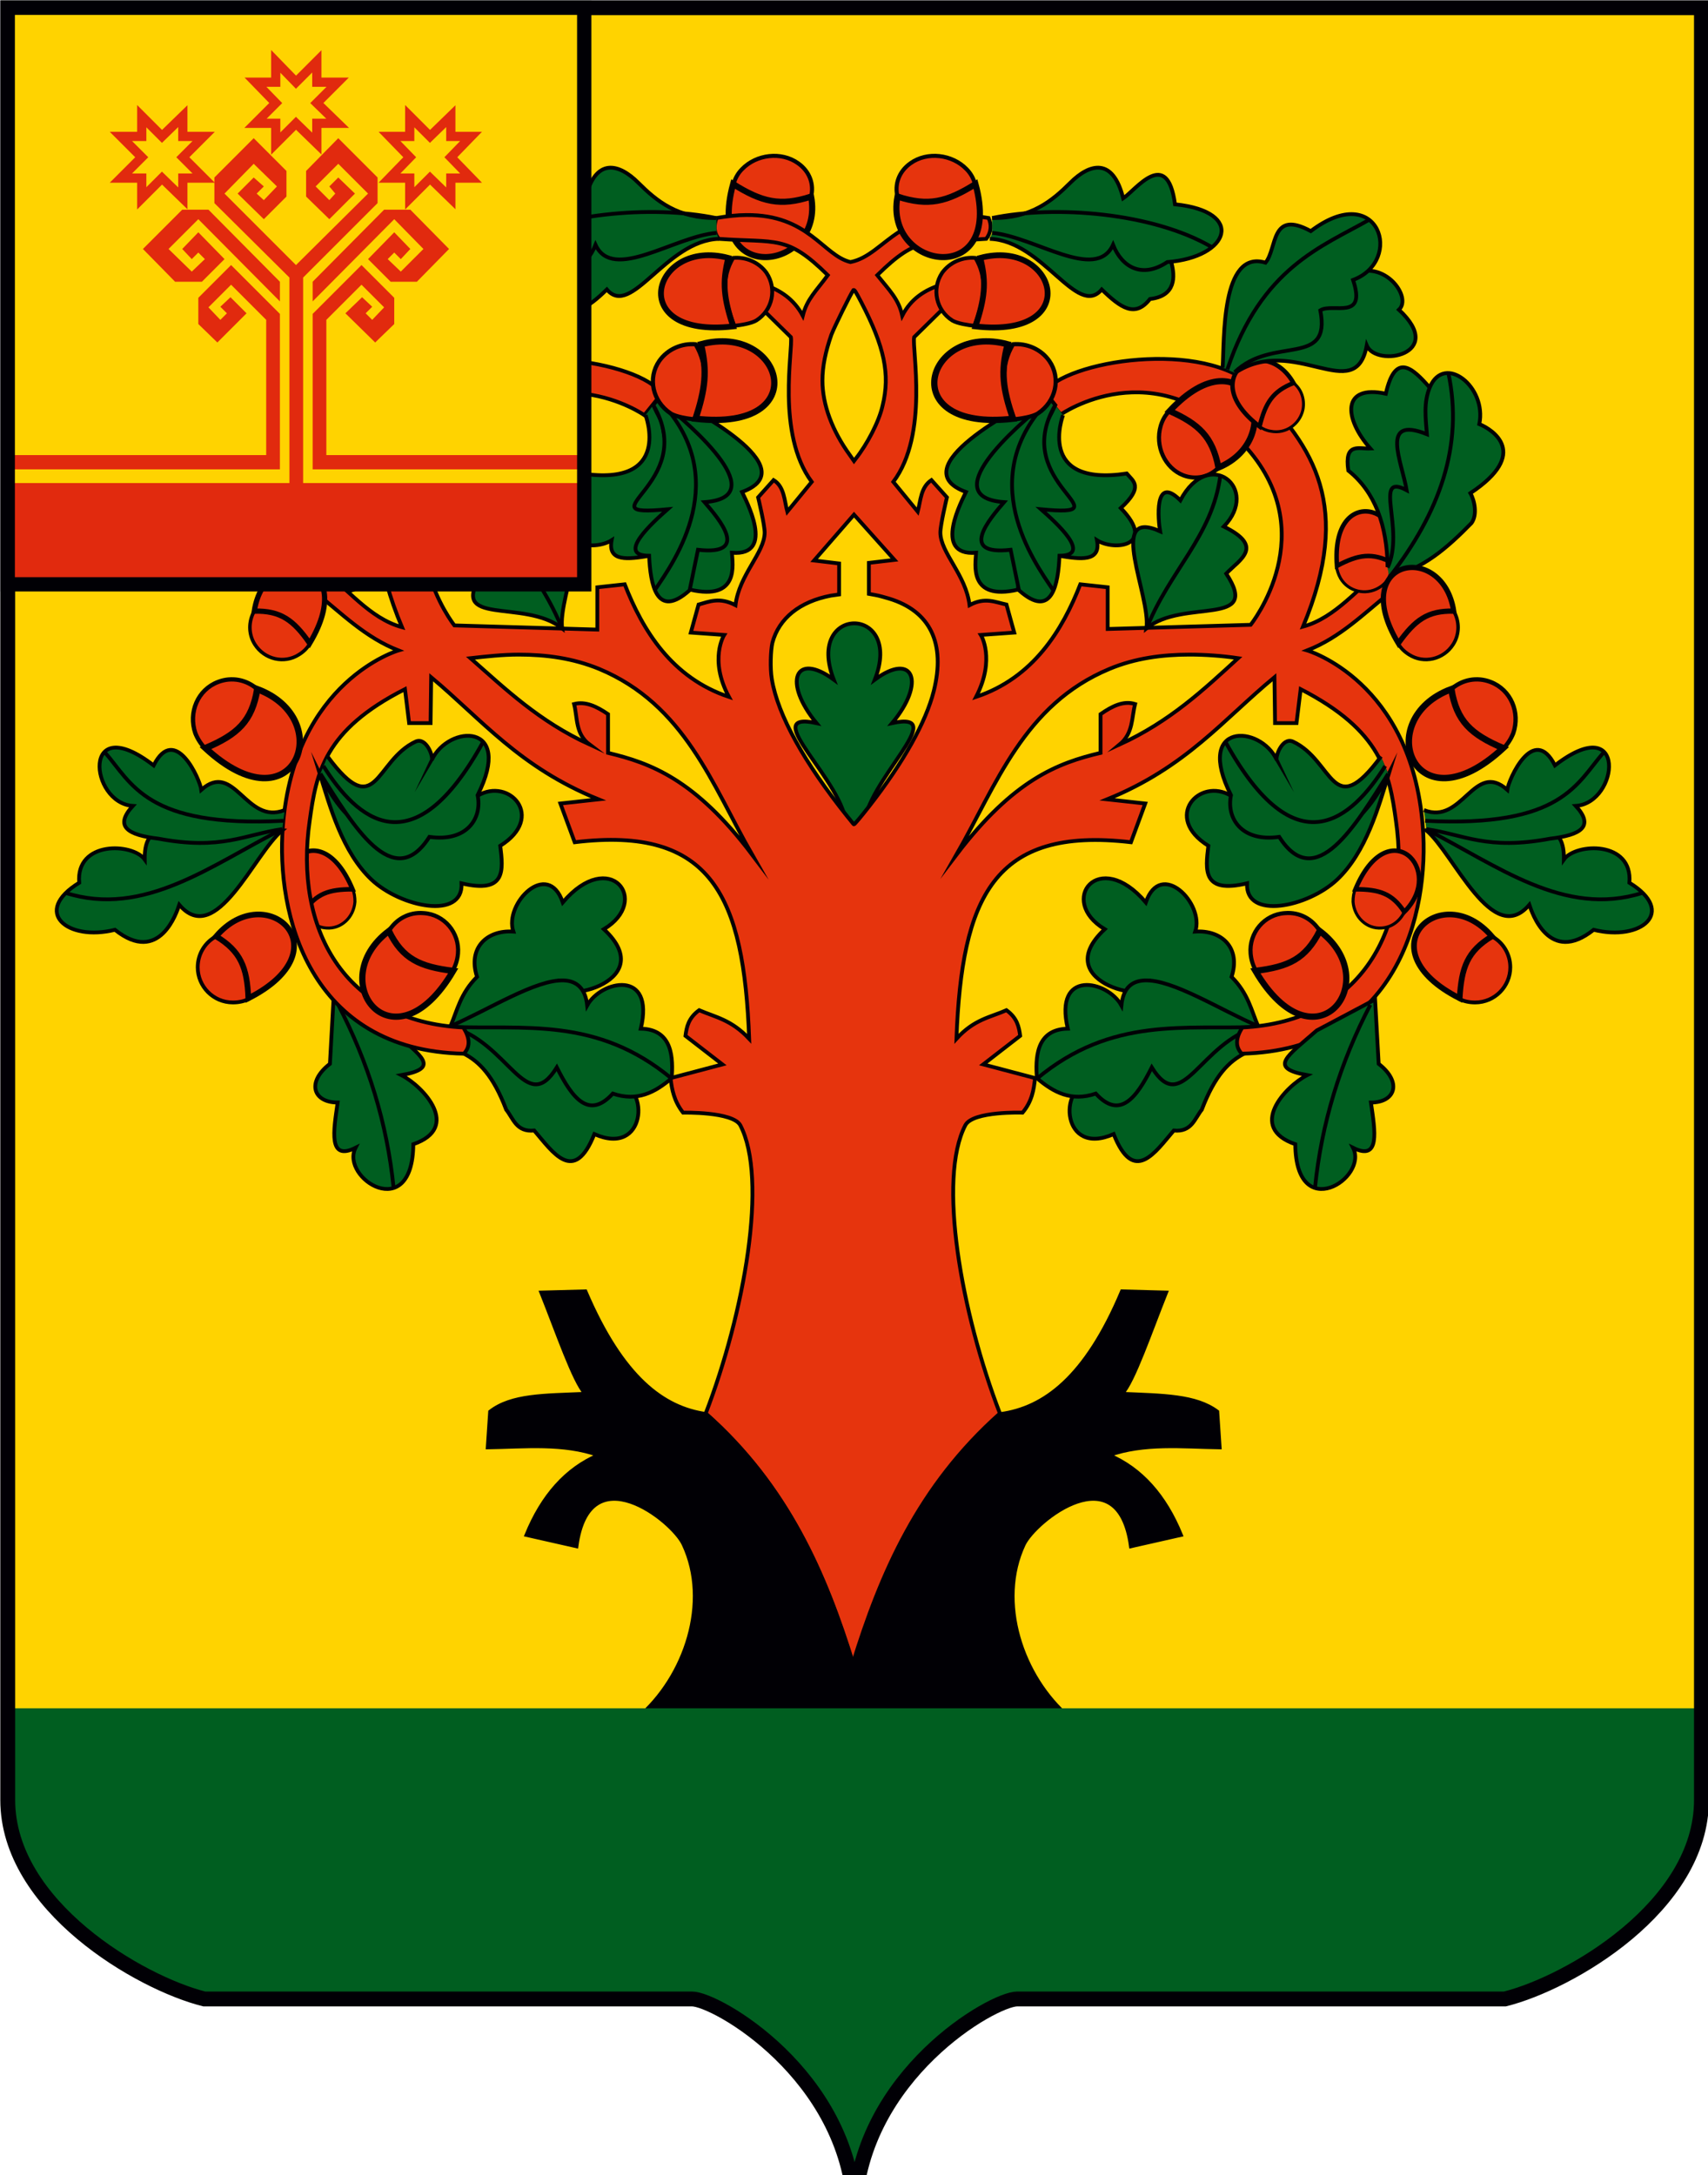
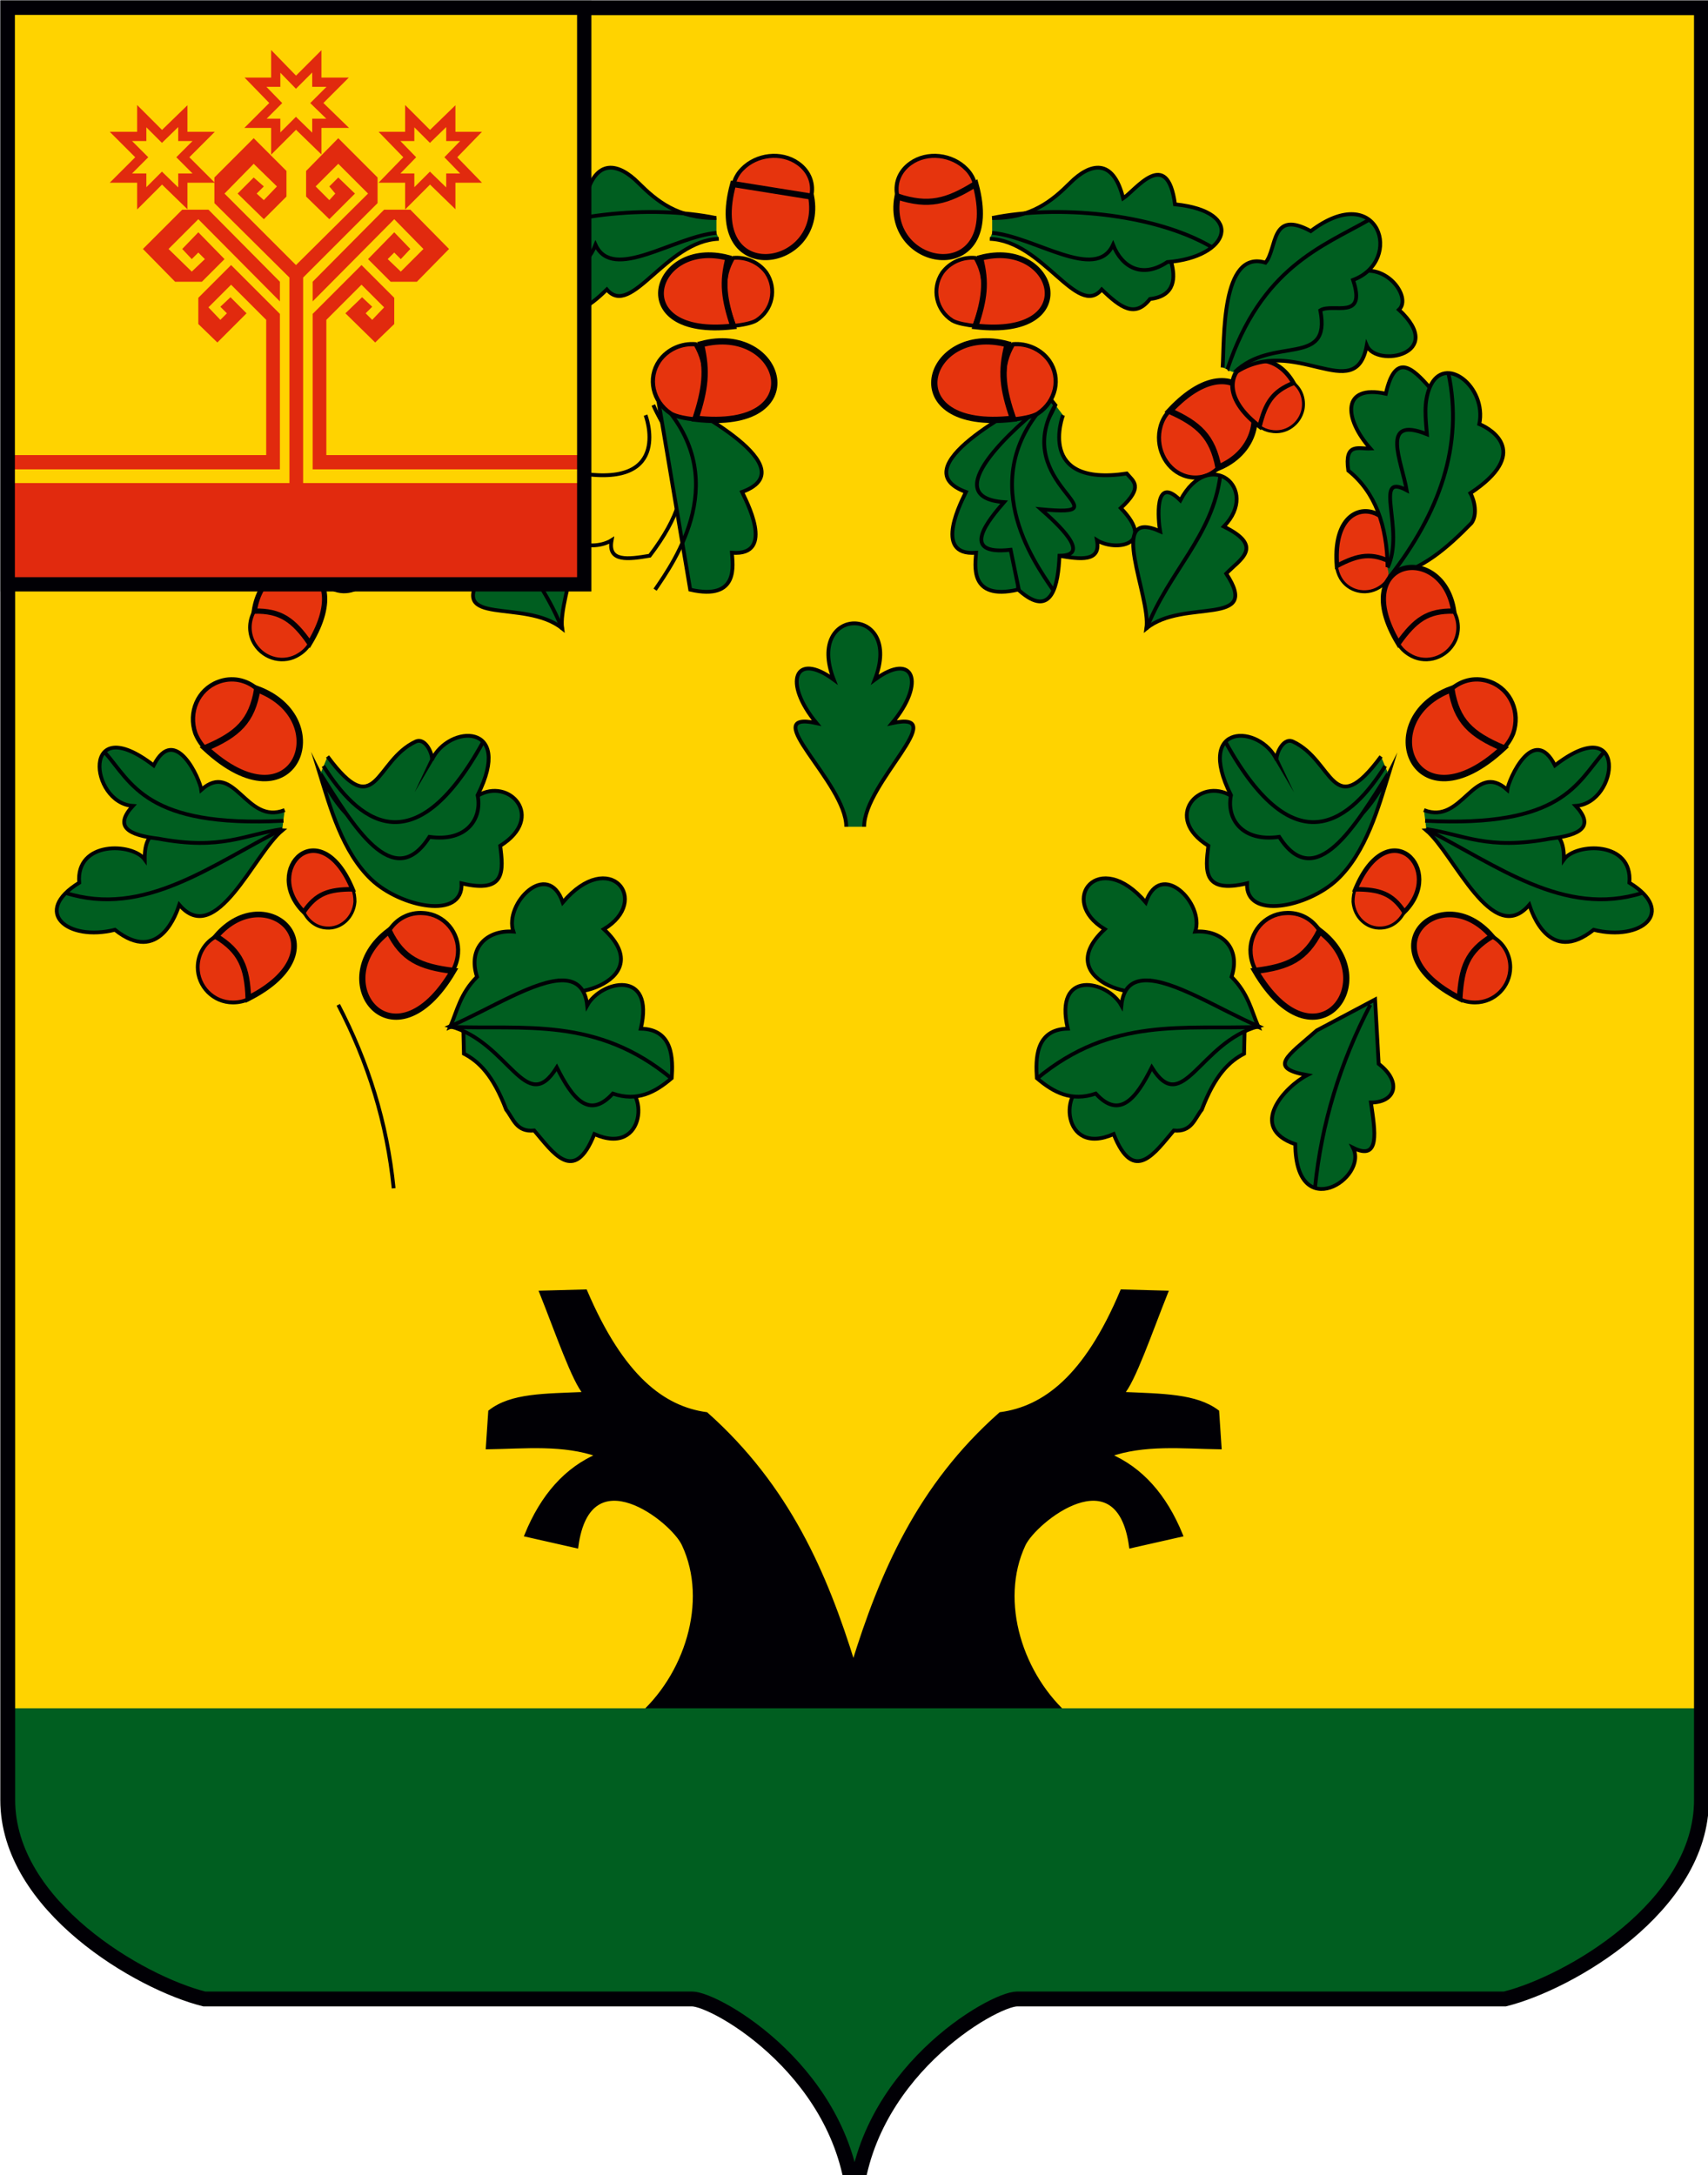
<svg xmlns="http://www.w3.org/2000/svg" version="1.1" id="_x31_" x="0px" y="0px" viewBox="0 0 286.8 365.2" style="enable-background:new 0 0 286.8 365.2;" xml:space="preserve">
  <style type="text/css">
	.st0{fill-rule:evenodd;clip-rule:evenodd;fill:#FFD300;}
	.st1{fill-rule:evenodd;clip-rule:evenodd;fill:#005E20;stroke:#010005;stroke-width:0.639;stroke-miterlimit:22.926;}
	.st2{fill-rule:evenodd;clip-rule:evenodd;fill:#005E20;stroke:#010005;stroke-width:0.636;stroke-miterlimit:22.926;}
	.st3{fill-rule:evenodd;clip-rule:evenodd;fill:none;stroke:#010005;stroke-width:0.636;stroke-miterlimit:22.926;}
	
		.st4{fill-rule:evenodd;clip-rule:evenodd;fill:#E6340D;stroke:#010005;stroke-width:0.683;stroke-linecap:round;stroke-linejoin:round;stroke-miterlimit:22.926;}
	.st5{fill-rule:evenodd;clip-rule:evenodd;fill:#E6340D;stroke:#010005;stroke-width:1.024;stroke-miterlimit:22.926;}
	
		.st6{fill-rule:evenodd;clip-rule:evenodd;fill:#E6340D;stroke:#010005;stroke-width:0.505;stroke-linecap:round;stroke-linejoin:round;stroke-miterlimit:22.926;}
	.st7{fill-rule:evenodd;clip-rule:evenodd;fill:#E6340D;stroke:#010005;stroke-width:0.758;stroke-miterlimit:22.926;}
	
		.st8{fill-rule:evenodd;clip-rule:evenodd;fill:#E6340D;stroke:#010005;stroke-width:0.502;stroke-linecap:round;stroke-linejoin:round;stroke-miterlimit:22.926;}
	.st9{fill-rule:evenodd;clip-rule:evenodd;fill:#E6340D;stroke:#010005;stroke-width:0.753;stroke-miterlimit:22.926;}
	
		.st10{fill-rule:evenodd;clip-rule:evenodd;fill:#E6340D;stroke:#010005;stroke-width:0.688;stroke-linecap:round;stroke-linejoin:round;stroke-miterlimit:22.926;}
	.st11{fill-rule:evenodd;clip-rule:evenodd;fill:#E6340D;stroke:#010005;stroke-width:1.033;stroke-miterlimit:22.926;}
	
		.st12{fill-rule:evenodd;clip-rule:evenodd;fill:#E6340D;stroke:#010005;stroke-width:0.49;stroke-linecap:round;stroke-linejoin:round;stroke-miterlimit:22.926;}
	.st13{fill-rule:evenodd;clip-rule:evenodd;fill:#E6340D;stroke:#010005;stroke-width:0.736;stroke-miterlimit:22.926;}
	.st14{fill-rule:evenodd;clip-rule:evenodd;fill:#005E20;}
	.st15{fill-rule:evenodd;clip-rule:evenodd;fill:none;stroke:#010005;stroke-width:0.639;stroke-miterlimit:22.926;}
	.st16{fill-rule:evenodd;clip-rule:evenodd;fill:#E6340D;stroke:#010005;stroke-width:0.639;stroke-miterlimit:22.926;}
	
		.st17{fill-rule:evenodd;clip-rule:evenodd;fill:#E6340D;stroke:#010005;stroke-width:0.636;stroke-linecap:round;stroke-linejoin:round;stroke-miterlimit:22.926;}
	.st18{fill-rule:evenodd;clip-rule:evenodd;fill:#E6340D;stroke:#010005;stroke-width:0.954;stroke-miterlimit:22.926;}
	
		.st19{fill-rule:evenodd;clip-rule:evenodd;fill:#E6340D;stroke:#010005;stroke-width:0.696;stroke-linecap:round;stroke-linejoin:round;stroke-miterlimit:22.926;}
	.st20{fill-rule:evenodd;clip-rule:evenodd;fill:#E6340D;stroke:#010005;stroke-width:1.044;stroke-miterlimit:22.926;}
	
		.st21{fill-rule:evenodd;clip-rule:evenodd;fill:#E6340D;stroke:#010005;stroke-width:0.721;stroke-linecap:round;stroke-linejoin:round;stroke-miterlimit:22.926;}
	.st22{fill-rule:evenodd;clip-rule:evenodd;fill:#E6340D;stroke:#010005;stroke-width:1.081;stroke-miterlimit:22.926;}
	
		.st23{fill-rule:evenodd;clip-rule:evenodd;fill:#E6340D;stroke:#010005;stroke-width:0.588;stroke-linecap:round;stroke-linejoin:round;stroke-miterlimit:22.926;}
	.st24{fill-rule:evenodd;clip-rule:evenodd;fill:#E6340D;stroke:#010005;stroke-width:0.882;stroke-miterlimit:22.926;}
	
		.st25{fill-rule:evenodd;clip-rule:evenodd;fill:#E6340D;stroke:#010005;stroke-width:0.704;stroke-linecap:round;stroke-linejoin:round;stroke-miterlimit:22.926;}
	.st26{fill-rule:evenodd;clip-rule:evenodd;fill:#E6340D;stroke:#010005;stroke-width:1.056;stroke-miterlimit:22.926;}
	
		.st27{fill-rule:evenodd;clip-rule:evenodd;fill:#E6340D;stroke:#010005;stroke-width:0.646;stroke-linecap:round;stroke-linejoin:round;stroke-miterlimit:22.926;}
	.st28{fill-rule:evenodd;clip-rule:evenodd;fill:#E6340D;stroke:#010005;stroke-width:0.969;stroke-miterlimit:22.926;}
	.st29{fill-rule:evenodd;clip-rule:evenodd;fill:#010005;stroke:#010005;stroke-width:0.639;stroke-miterlimit:22.926;}
	.st30{fill-rule:evenodd;clip-rule:evenodd;fill:none;stroke:#010005;stroke-width:2.497;stroke-miterlimit:22.926;}
	.st31{fill-rule:evenodd;clip-rule:evenodd;fill:#E12A0E;}
	.st32{fill-rule:evenodd;clip-rule:evenodd;fill:none;stroke:#E12A0E;stroke-width:1.549;stroke-miterlimit:22.926;}
	.st33{fill-rule:evenodd;clip-rule:evenodd;fill:none;stroke:#010005;stroke-width:2.4;stroke-miterlimit:22.926;}
</style>
  <polygon class="st0" points="1.3,1.3 1.3,286.8 285.6,286.8 285.6,1.3 143.5,1.3 " />
  <g>
    <path class="st1" d="M208.9,176.9c-2.5,1.3-4.9,3.6-7.1,9.4c-1.2,1.5-1.7,3.8-4.7,3.5c-3.1,3.6-6.7,9.2-10.1,0.6   c-8.8,3.9-9.2-8.1-4.1-8.4l26.1-9.5L208.9,176.9z" />
    <path class="st1" d="M211.3,172.4c-1.2-2.8-1.7-5.6-4.5-8.4c1.6-4.9-1.7-7.9-6.1-7.6c1.6-4.7-5.8-12.2-8.3-4.9   c-7.9-9.3-14.9-0.3-6.9,4.5c-9.9,9.2,9.1,13.1,8,8.8C200.8,167.6,206.2,170,211.3,172.4L211.3,172.4z" />
    <g>
      <path class="st2" d="M192.2,164.6c4.7-0.2,12.6,4.9,19.1,7.7c-9.9,2.7-12.7,15.3-17.9,6.9c-2.6,5.2-5.4,8.8-9.4,4.4    c-4.1,1.4-7.1-0.2-9.9-2.6c-0.2-3.1-0.3-8.2,5.2-8.3c-2.4-10.1,6.7-8.1,9-3.9C188.6,165.9,190,164.7,192.2,164.6L192.2,164.6z" />
      <path class="st3" d="M211.3,172.4c-12.3,0.5-24.6-1.8-37.2,8.7" />
    </g>
    <path class="st1" d="M75.6,172.4c1.2-2.8,1.7-5.6,4.5-8.4c-1.6-4.9,1.7-7.9,6.1-7.6c-1.6-4.7,5.8-12.2,8.3-4.9   c7.9-9.3,14.9-0.3,6.9,4.5c9.9,9.2-9.1,13.1-8,8.8C86.1,167.6,80.7,170,75.6,172.4L75.6,172.4z" />
    <g>
      <path class="st4" d="M136.2,33c0.5-2-0.2-4.2-2.2-5.6c-2.8-2-7-1.5-9.4,1c-0.7,0.7-1.2,1.6-1.4,2.5    C128.2,34.4,132.1,34.6,136.2,33L136.2,33z" />
-       <path class="st5" d="M136.2,33c2.3,12.4-17.9,15.4-13.1-2.1C127.9,33.9,131,34.7,136.2,33z" />
-     </g>
-     <g>
-       <path class="st2" d="M56,167.8l-0.6,10.8c-4,3.1-2.8,6.5,1.3,6.5c-0.7,4.8-1.6,9.9,3,7.6c-2.6,5.1,9.6,12.9,9.7-0.6    c8.1-2.8,1.7-9.7-2-11.6c6.7-1.2,3.3-3.2-1.6-7.5L56,167.8z" />
+       <path class="st5" d="M136.2,33c2.3,12.4-17.9,15.4-13.1-2.1z" />
+     </g>
+     <g>
      <path class="st3" d="M56.8,168.7c5,9.6,8.2,19.8,9.3,30.8" />
    </g>
    <g>
      <path class="st6" d="M51,153.1c0.7,1.5,2.1,2.6,3.8,2.7c2.5,0.2,4.6-1.8,4.8-4.4c0-0.8-0.1-1.5-0.4-2.2    C54.8,149.1,52.6,150.5,51,153.1L51,153.1z" />
      <path class="st7" d="M51,153.1c-7.1-7.1,2.7-17,8.2-3.8C55.2,149.3,53.1,150,51,153.1z" />
    </g>
    <g>
      <path class="st8" d="M53.1,94.5c-0.1,1.6,0.7,3.3,2.3,4.2c2.2,1.3,5.1,0.6,6.4-1.6c0.4-0.7,0.6-1.4,0.7-2.1    C58.4,92.7,55.7,92.9,53.1,94.5L53.1,94.5z" />
      <path class="st9" d="M53.1,94.5C49.9,85,63.5,80.9,62.5,95C58.8,93.1,56.5,92.7,53.1,94.5z" />
    </g>
    <g>
      <path class="st10" d="M82.2,78.5c1.5,1.6,3.8,2.1,5.9,1.3c3.1-1.2,4.8-4.9,3.8-8.3c-0.3-1-0.8-1.9-1.5-2.5    C85,71.2,82.9,74.3,82.2,78.5z" />
      <path class="st11" d="M82.2,78.5c-12-5-4.6-23.2,8.2-9.5C85.6,71.2,83.3,73.3,82.2,78.5z" />
    </g>
    <g>
      <path class="st12" d="M69.7,64.3c-1.3,1-1.9,2.7-1.6,4.4c0.5,2.5,2.9,4.2,5.4,3.7c0.7-0.1,1.4-0.4,1.9-0.8    C74.4,67.1,72.6,65.2,69.7,64.3z" />
      <path class="st13" d="M69.7,64.3c4.9-8.6,16.7-1.1,5.7,7.3C74.4,67.6,73.2,65.7,69.7,64.3z" />
    </g>
    <g>
      <path class="st14" d="M145.1,138.8c0-7.4,14.9-19.6,4.7-17.4c5.7-6.8,3.6-12.1-2.9-7.3c4.9-12.6-11.8-12.6-6.9,0    c-6.5-4.8-8.6,0.4-2.9,7.3c-10.2-2.2,5,10,5,17.4H145.1z M145.1,138.8L145.1,138.8L145.1,138.8z" />
      <path class="st15" d="M145.1,138.8c0-7.4,14.9-19.6,4.7-17.4c5.7-6.8,3.6-12.1-2.9-7.3c4.9-12.6-11.8-12.6-6.9,0    c-6.5-4.8-8.6,0.4-2.9,7.3c-10.2-2.2,5,10,5,17.4 M145.1,138.8L145.1,138.8L145.1,138.8z" />
    </g>
    <path class="st1" d="M77.9,176.9c2.5,1.3,4.9,3.6,7.1,9.4c1.2,1.5,1.7,3.8,4.7,3.5c3.1,3.6,6.7,9.2,10.1,0.6   c8.8,3.9,9.2-8.1,4.1-8.4l-26.1-9.5L77.9,176.9z" />
    <g>
      <path class="st2" d="M94.7,164.6c-4.7-0.2-12.6,4.9-19.1,7.7c9.9,2.7,12.7,15.3,17.9,6.9c2.6,5.2,5.4,8.8,9.4,4.4    c4.1,1.4,7.1-0.2,9.9-2.6c0.2-3.1,0.3-8.2-5.2-8.3c2.4-10.1-6.7-8.1-9-3.9C98.3,165.9,96.8,164.7,94.7,164.6L94.7,164.6z" />
      <path class="st3" d="M75.6,172.4c12.3,0.5,24.6-1.8,37.2,8.7" />
    </g>
    <g>
      <path class="st2" d="M256.8,151.9c0.4,1.2,3.3,10.2,10.8,4.2c8,2,14-3,6-7.9c0.6-7.1-9-6.7-11-3.9c0.1-6.1-3.7-4.3-5.8-5.9    l-17.3,1C244.2,143.4,250.6,159.2,256.8,151.9L256.8,151.9z" />
      <path class="st3" d="M275.8,149.9c-13.2,4.2-24.5-4.7-36.4-10.7" />
    </g>
    <g>
      <g>
        <path class="st14" d="M239.1,136c6.5,2.6,8.4-8.4,14-3.4c0.2-1.7,4.4-11.2,8-4.1c12.2-9.4,10.8,6.3,3.5,6.8     c3.2,3.5,0.8,4.9-4.3,5.5c-10.6,2-14.5-0.7-20.8-1.6L239.1,136z M239.1,136L239.1,136L239.1,136z" />
        <path class="st3" d="M239.1,136c6.5,2.6,8.4-8.4,14-3.4c0.2-1.7,4.4-11.2,8-4.1c12.2-9.4,10.8,6.3,3.5,6.8     c3.2,3.5,0.8,4.9-4.3,5.5c-10.6,2-14.5-0.7-20.8-1.6 M239.1,136L239.1,136L239.1,136z" />
      </g>
      <path class="st3" d="M269.3,126.3c-4.5,5.1-6.9,12.7-30,11.5" />
    </g>
-     <path class="st16" d="M125.3,36.1c-1.5,0-3.2,0.2-5,0.5c-0.4,1.2-0.5,2.4,0.4,3.5c9.8,0.7,11.4-0.7,18.3,6.1   c-1.9,2.6-3.5,4-4.2,6.8c-1.5-2.8-3.8-4.3-6.5-5.2l-1.4,3l5.9,5.8c0.4,2-2.5,16.2,3.5,24.3l-4.1,5c-0.5-1.9-0.5-4.2-2.3-5.3   l-2.6,2.9c0,0,1.1,4.6,1.1,5.9c0,3.4-4.3,7.1-4.9,12.2c-2.7-1.4-4.4-0.6-6.2-0.1l-1.3,4.7l5.6,0.4c0,0-2.6,4.1,0.8,10.4   c-9.6-3.2-14.5-11.2-17.5-18.9l-4.6,0.5l0,7.1l-24-0.7c0,0-12.4-15.6,1.2-30.3c14.9-16.1,30.7-5,30.7-5l2.9-3.6   c-3.6-5.5-27.1-9.3-35.6-0.8c-9.9,9.8-16.5,19.8-8,40c-5.5-1.5-9.2-6.6-13.8-10L53,99.5c4.4,3.5,8.3,7.5,13.9,9.7   c0,0-17.5,5.1-19.4,29.5c-1.2,14.7,4.4,37.7,30.4,38.2c1.2-1.3,0.9-2.8-0.1-4.4c-20.2-1-28.4-16.8-25.8-34.7   c1.1-8,2.4-15.2,16-22.1l0.7,5.7h3.6l0.1-7.7c8.5,7.1,14.8,15.1,28.1,20.5l-6.4,0.7l2.4,6.5c23.1-2.8,28.4,9.2,29.3,33   c-3-3.2-5.6-3.6-8.4-4.8c-1.8,1.3-2.1,2.8-2.3,4.3l6.2,4.8l-8.7,2.3c0.2,1.9,0.6,3.9,2.1,5.8c0,0,8.3-0.2,9.6,2.1   c4.7,9,0.7,31.5-5.8,48.4c13.7,12.1,20,26.8,24.7,42c4.7-15.2,11-29.8,24.7-42c-6.5-16.9-10.5-39.4-5.8-48.4   c1.3-2.4,9.6-2.1,9.6-2.1c1.6-1.9,1.9-3.9,2.1-5.8l-8.7-2.3l6.2-4.8c-0.2-1.5-0.5-3-2.3-4.3c-2.7,1.2-5.4,1.5-8.4,4.8   c0.9-23.7,6.2-35.7,29.3-33l2.4-6.5l-6.4-0.7c13.3-5.4,19.5-13.4,28.1-20.5l0.1,7.7h3.6l0.7-5.7c13.6,7,14.9,14.1,16,22.1   c2.6,17.9-5.6,33.7-25.8,34.7c-1,1.6-1.3,3.1-0.1,4.4c26-0.6,31.6-23.5,30.4-38.2c-1.9-24.4-19.4-29.5-19.4-29.5   c5.6-2.2,9.5-6.2,13.9-9.7l-0.8-4.3c-4.5,3.4-8.3,8.5-13.8,10c8.4-20.2,1.8-30.2-8-40c-8.5-8.4-32-4.7-35.6,0.8l2.9,3.6   c0,0,15.8-11.1,30.7,5c13.7,14.7,1.2,30.3,1.2,30.3l-24,0.7l0-7l-4.6-0.5c-3,7.7-7.9,15.7-17.5,18.9c3.3-6.4,0.8-10.4,0.8-10.4   l5.6-0.4l-1.3-4.7c-1.9-0.4-3.6-1.3-6.2,0.1c-0.6-5.1-4.9-8.8-4.9-12.2c0-1.3,1.1-5.9,1.1-5.9l-2.6-2.9c-1.8,1.2-1.8,3.4-2.3,5.3   l-4.1-5c6-8,3.1-22.3,3.5-24.3l5.9-5.8l-1.4-3c-2.7,0.9-5,2.3-6.5,5.2c-0.6-2.8-2.2-4.3-4.2-6.8c6.9-6.8,8.5-5.4,18.3-6.1   c0.9-1.2,0.9-2.4,0.4-3.5c-15-2.6-17.1,6.2-23.2,7.4C138.2,42.9,135.8,36,125.3,36.1L125.3,36.1L125.3,36.1z M143.3,48.7   c0.2-0.1,0.4,0.3,1.3,2c3.9,7.5,4.9,12.1,3.6,17.4c-0.6,2.7-2.6,6.5-4.5,8.9l-0.3,0.4l-0.7-1c-2.9-4-4.6-8.4-4.6-12.5   c0-2.4,0.5-4.8,1.5-7.7C140.1,54.9,142.8,49.4,143.3,48.7C143.3,48.7,143.3,48.7,143.3,48.7L143.3,48.7L143.3,48.7z M143.4,86.4   l6.8,7.6l-4.3,0.5v5.2l1.1,0.2c0.6,0.1,1.6,0.4,2.3,0.6c6.9,2.1,9.5,7.5,7.5,15.5c-1.3,5.2-5.1,12-10.8,19.3   c-1.4,1.8-2.5,3.1-2.6,3.1c-0.1,0-0.5-0.6-1.1-1.3c-7.2-9-11.7-17-12.7-23.1c-0.3-1.8-0.2-4.8,0.1-6.1c1.1-4.1,4.6-6.9,9.8-7.9   l1.4-0.2v-5.2l-4.2-0.5L143.4,86.4L143.4,86.4z M87.1,109.9c4.6,0,9.1,0.6,13.5,2.4c14.4,6,19,19.5,25.7,31.2   c-9.6-12.7-17.1-15.4-24.2-17.1v-6.5c-1.9-1.3-3.8-2.2-5.7-1.7c0.6,2.4,0.2,5,2.6,6.8c-8.5-3.9-14.1-9.3-20-14.5   C81.7,110.2,84.4,109.9,87.1,109.9L87.1,109.9L87.1,109.9z M199.7,109.9c2.7,0,5.5,0.2,8.2,0.6c-5.8,5.3-11.4,10.6-19.9,14.5   c2.3-1.9,2-4.5,2.6-6.8c-1.9-0.6-3.8,0.3-5.8,1.7v6.5c-7.2,1.7-14.6,4.5-24.2,17.1c6.7-11.7,11.3-25.2,25.7-31.2   C190.6,110.5,195.2,109.9,199.7,109.9L199.7,109.9z" />
    <path class="st1" d="M233.2,129.9c-1.7,5.5-3.8,13.2-8.7,17.8c-4.9,4.6-15.4,6.8-15.1,0.6c-7.5,1.8-7-2.2-6.5-6.3   c-7.7-4.8-1.5-11.6,3.8-8.4C215.5,137.1,224.3,147.6,233.2,129.9L233.2,129.9z" />
    <path class="st1" d="M53.7,129.9c1.7,5.5,3.8,13.2,8.7,17.8c4.9,4.6,15.4,6.8,15.1,0.6c7.5,1.8,7-2.2,6.5-6.3   c7.7-4.8,1.5-11.6-3.8-8.4C71.4,137.1,62.5,147.6,53.7,129.9L53.7,129.9z" />
    <g>
      <path class="st14" d="M55,127c8.3,11.2,7.9,0.7,14.8-2.5c1.8-0.8,3,2.6,2.7,3.1c2.8-6,13.9-6.4,7.7,5.9c0.8,3.9-1.8,7.9-8.1,7    c-6.1,9.6-12.9-2.1-18.3-10.6L55,127z M55,127L55,127L55,127z" />
      <path class="st15" d="M55,127c8.3,11.2,7.9,0.7,14.8-2.5c1.8-0.8,3,2.6,2.7,3.1c2.8-6,13.9-6.4,7.7,5.9c0.8,3.9-1.8,7.9-8.1,7    c-6.1,9.6-12.9-2.1-18.3-10.6 M55,127L55,127L55,127z" />
    </g>
    <path class="st15" d="M81.1,124.6c-11.8,21.4-21.2,12.9-26.8,4" />
    <g>
      <path class="st2" d="M30.1,151.9c-0.4,1.2-3.3,10.2-10.8,4.2c-8,2-14-3-6-7.9c-0.6-7.1,9-6.7,11-3.9c-0.1-6.1,3.7-4.3,5.8-5.9    l17.3,1C42.6,143.4,36.3,159.2,30.1,151.9L30.1,151.9z" />
      <path class="st3" d="M11,149.9c13.2,4.2,24.5-4.7,36.4-10.7" />
    </g>
    <g>
      <g>
        <path class="st14" d="M47.8,136c-6.5,2.6-8.4-8.4-14-3.4c-0.2-1.7-4.4-11.2-8-4.1c-12.2-9.4-10.8,6.3-3.5,6.8     c-3.2,3.5-0.8,4.9,4.3,5.5c10.6,2,14.5-0.7,20.8-1.6L47.8,136z M47.8,136L47.8,136L47.8,136z" />
        <path class="st3" d="M47.8,136c-6.5,2.6-8.4-8.4-14-3.4c-0.2-1.7-4.4-11.2-8-4.1c-12.2-9.4-10.8,6.3-3.5,6.8     c-3.2,3.5-0.8,4.9,4.3,5.5c10.6,2,14.5-0.7,20.8-1.6 M47.8,136L47.8,136L47.8,136z" />
      </g>
      <path class="st3" d="M17.6,126.3c4.5,5.1,6.9,12.7,30,11.5" />
    </g>
    <g>
      <path class="st14" d="M53.9,95.2c0.1-7,2.1-12.6,6.6-16.2c0.7-4.8-1.8-3.6-3.7-3.7c4.5-5.1,4.8-10.8-2.6-9.2    c-1.6-7.1-4.5-4.3-7.4-1l0.7,16.1l6.1,15.8L53.9,95.2z M53.9,95.2L53.9,95.2L53.9,95.2z" />
      <path class="st15" d="M53.9,95.2c0.1-7,2.1-12.6,6.6-16.2c0.7-4.8-1.8-3.6-3.7-3.7c4.5-5.1,4.8-10.8-2.6-9.2    c-1.6-7.1-4.5-4.3-7.4-1l0.7,16.1l6.1,15.8 M53.9,95.2L53.9,95.2L53.9,95.2z" />
    </g>
    <g>
      <path class="st14" d="M53.5,96.9c-5.7-1.4-9.7-4.9-13.8-9.1c-1-1.4-0.5-3.8,0.2-5c-10.1-6.7-3.7-10.7-1.5-11.6    c-1.3-6.3,5.9-11.9,8.3-6.2c1.1,2.6,0.7,5.3,0.5,7.9c8-3.2,4.2,4.6,3.4,9.4c5.8-3.1,0.2,6.6,3.2,13L53.5,96.9z M53.5,96.9    L53.5,96.9L53.5,96.9z" />
      <path class="st15" d="M53.5,96.9c-5.7-1.4-9.7-4.9-13.8-9.1c-1-1.4-0.5-3.8,0.2-5c-10.1-6.7-3.7-10.7-1.5-11.6    c-1.3-6.3,5.9-11.9,8.3-6.2c1.1,2.6,0.7,5.3,0.5,7.9c8-3.2,4.2,4.6,3.4,9.4c5.8-3.1,0.2,6.6,3.2,13 M53.5,96.9L53.5,96.9    L53.5,96.9z" />
    </g>
    <path class="st15" d="M43.7,62.6c-2.6,12.2,1.5,23.5,9.9,34.3" />
    <g>
-       <path class="st14" d="M108.4,69.7c0,0,4.6,12.1-10.7,9.8c-1.1,1.3-2.9,2.2,1,5.8c-6.1,6.3,1,7.3,4,5.4c-0.7,3.7,2.8,3.2,6.4,2.6    c10.2-13.4,3.6-18.4,0.6-25.3L108.4,69.7z M108.4,69.7L108.4,69.7L108.4,69.7z" />
      <path class="st15" d="M108.4,69.7c0,0,4.6,12.1-10.7,9.8c-1.1,1.3-2.9,2.2,1,5.8c-6.1,6.3,1,7.3,4,5.4c-0.7,3.7,2.8,3.2,6.4,2.6    c10.2-13.4,3.6-18.4,0.6-25.3 M108.4,69.7L108.4,69.7L108.4,69.7z" />
    </g>
    <g>
      <path class="st14" d="M111.2,66c5.1,2.6,24.3,12.6,13.4,16.6c0.5,1.1,5.8,10.8-1.7,10.2c0.1,1.9,1.3,8.1-7,6.2L110.5,67L111.2,66z     M111.2,66L111.2,66L111.2,66z" />
      <path class="st15" d="M111.2,66c5.1,2.6,24.3,12.6,13.4,16.6c0.5,1.1,5.8,10.8-1.7,10.2c0.1,1.9,1.3,8.1-7,6.2L110.5,67 M111.2,66    L111.2,66L111.2,66z" />
    </g>
    <g>
-       <path class="st2" d="M110.5,67l-0.8,1c7.8,13.3-12.4,18.9,2.4,17.5c-2.6,2.3-8.7,7.8-3.1,7.8c0.2,4.7,1.2,10.8,6.8,5.8l1.4-6.8    c8.8,1,3.6-5.1,1.1-8C129.6,83.5,117,72.1,110.5,67L110.5,67z" />
      <path class="st3" d="M110,99c3.2-4.7,13.4-18.9,0.5-32" />
    </g>
    <g>
      <path class="st14" d="M120.7,40.1c-8.9,0.3-14.7,13.4-18.8,8.5c-3.2,3.1-5.6,4.8-8.1,1.6c-4.4-0.5-4.2-3.8-3.6-6.1    c8.4-4.8,19.2-5.1,29.8-5.7L120.7,40.1z M120.7,40.1L120.7,40.1L120.7,40.1z" />
      <path class="st15" d="M120.7,40.1c-8.9,0.3-14.7,13.4-18.8,8.5c-3.2,3.1-5.6,4.8-8.1,1.6c-4.4-0.5-4.2-3.8-3.6-6.1    c8.4-4.8,19.2-5.1,29.8-5.7 M120.7,40.1L120.7,40.1L120.7,40.1z" />
    </g>
    <g>
      <path class="st14" d="M120.3,36.6c-6.5,0.1-10.1-2.9-13.1-5.9c-3.3-3.3-7.2-4.3-8.9,2.6c-2.1-1.4-7.4-8.7-8.7,1    c-11.9,1.2-9.2,8.9,1.3,9.7c4.2,2.8,7.6,0.9,9.1-2.9c2.9,6.3,13.2-1.4,20.3-2V36.6z M120.3,36.6L120.3,36.6L120.3,36.6z" />
      <path class="st15" d="M120.3,36.6c-6.5,0.1-10.1-2.9-13.1-5.9c-3.3-3.3-7.2-4.3-8.9,2.6c-2.1-1.4-7.4-8.7-8.7,1    c-11.9,1.2-9.2,8.9,1.3,9.7c4.2,2.8,7.6,0.9,9.1-2.9c2.9,6.3,13.2-1.4,20.3-2 M120.3,36.6L120.3,36.6L120.3,36.6z" />
    </g>
    <path class="st15" d="M83.3,41.5c9.9-5.8,26.3-7.1,36.9-4.9" />
    <g>
      <path class="st14" d="M79.5,62.6c-9.9-6.6-20.2,5.7-22.1-4.6c-1.6,3.8-13.5,1.5-5.4-6c-2.3-2.1,2.5-8.6,7.8-5.9l21,16L79.5,62.6z     M79.5,62.6L79.5,62.6L79.5,62.6z" />
      <path class="st15" d="M79.5,62.6c-9.9-6.6-20.2,5.7-22.1-4.6c-1.6,3.8-13.5,1.5-5.4-6c-2.3-2.1,2.5-8.6,7.8-5.9l21,16 M79.5,62.6    L79.5,62.6L79.5,62.6z" />
    </g>
    <g>
      <g>
        <path class="st14" d="M81.6,61.7c-0.3-4.6,0.3-19.9-7.2-17.6c-2-2.4-0.8-9-7.6-5.3c-11.5-8.7-15.7,5-7.1,8.2     c-2.3,6.9,3.4,3.8,5.5,5.1c-1.9,9.7,8,4.2,14.4,10.4L81.6,61.7z M81.6,61.7L81.6,61.7L81.6,61.7z" />
        <path class="st3" d="M81.6,61.7c-0.3-4.6,0.3-19.9-7.2-17.6c-2-2.4-0.8-9-7.6-5.3c-11.5-8.7-15.7,5-7.1,8.2     c-2.3,6.9,3.4,3.8,5.5,5.1c-1.9,9.7,8,4.2,14.4,10.4 M81.6,61.7L81.6,61.7L81.6,61.7z" />
      </g>
      <path class="st3" d="M56.9,36.9c7.9,4.5,18.1,8,23.8,25.1" />
    </g>
    <g>
      <path class="st2" d="M94.4,105.5c-0.8-5.4,6.8-20.4-2.3-16.3c0.3-1.7,1.1-9.7-3.4-5.2c-4.8-9.1-13.5-2-7.3,4.4    c-6.9,3.4-2.7,5.5-0.4,7.9C74.9,105.4,88.1,100.4,94.4,105.5L94.4,105.5z" />
      <path class="st3" d="M82,79.9c1.3,10.1,8.6,16,12.4,25.7" />
    </g>
    <g>
      <path class="st17" d="M36.3,157.2c-1.9,1-3.1,3-3.1,5.2c0,3.2,2.6,5.9,5.9,5.9c1,0,1.9-0.2,2.7-0.6    C41.7,161.8,39.8,159,36.3,157.2z" />
      <path class="st18" d="M36.3,157.2c8.4-9.8,21.6,2.2,5.4,10.4C41.5,162.4,40.4,159.7,36.3,157.2z" />
    </g>
    <g>
      <path class="st19" d="M65.3,156.3c1.2-2,3.4-3.2,5.8-3c3.5,0.2,6.1,3.3,5.8,6.8c-0.1,1.1-0.4,2-0.9,2.9    C69.8,162.5,67,160.2,65.3,156.3L65.3,156.3z" />
      <path class="st20" d="M65.3,156.3c-11.1,8.4,0.8,23.7,10.8,6.7C70.5,162.3,67.6,161,65.3,156.3z" />
    </g>
    <g>
      <path class="st21" d="M43.2,115.7c-1.8-1.6-4.3-2.1-6.6-1.2c-3.4,1.3-5,5.1-3.8,8.6c0.4,1,1,1.9,1.7,2.6    C40.6,123.2,42.7,120.1,43.2,115.7z" />
      <path class="st22" d="M43.2,115.7c13.5,5,6.3,23.8-8.7,9.9C39.9,123.3,42.3,121.1,43.2,115.7z" />
    </g>
    <g>
      <path class="st23" d="M42.7,102.6c-1,1.7-1,3.9,0.1,5.6c1.6,2.5,4.9,3.3,7.4,1.7c0.8-0.5,1.4-1.1,1.8-1.8    C49.1,103.5,46.3,102.3,42.7,102.6L42.7,102.6z" />
      <path class="st24" d="M42.7,102.6c1.8-11.8,17.9-8.9,9.3,5.4C49.3,104.1,47.1,102.5,42.7,102.6z" />
    </g>
    <g>
      <path class="st25" d="M116.8,57.8c-2.3-0.2-4.7,0.8-6.1,2.8c-2,2.9-1.1,6.8,1.9,8.8c0.9,0.6,3,0.9,4,1    C118.7,64.9,118.9,61.4,116.8,57.8L116.8,57.8z" />
      <path class="st26" d="M117.7,57.8c13.8-3.7,19.2,14.8-0.9,12.5C118.4,65.3,118.8,62.4,117.7,57.8z" />
    </g>
    <g>
      <path class="st27" d="M123.1,43.3c2.1-0.2,4.3,0.7,5.6,2.5c1.8,2.7,1,6.3-1.7,8c-0.8,0.5-2.7,0.8-3.7,0.9    C121.4,49.8,121.2,46.6,123.1,43.3L123.1,43.3z" />
      <path class="st28" d="M122.3,43.3c-12.7-3.4-17.6,13.6,0.8,11.5C121.6,50.2,121.2,47.5,122.3,43.3z" />
    </g>
    <g>
      <path class="st4" d="M150.7,33c-0.5-2,0.2-4.2,2.2-5.6c2.8-2,7-1.5,9.4,1c0.7,0.7,1.2,1.6,1.4,2.5C158.6,34.4,154.8,34.6,150.7,33    L150.7,33z" />
      <path class="st5" d="M150.7,33c-2.3,12.4,17.9,15.4,13.1-2.1C159,33.9,155.9,34.7,150.7,33z" />
    </g>
    <g>
      <path class="st2" d="M230.9,167.8l0.6,10.8c4,3.1,2.8,6.5-1.3,6.5c0.7,4.8,1.6,9.9-3,7.6c2.6,5.1-9.6,12.9-9.7-0.6    c-8.1-2.8-1.7-9.7,2-11.6c-6.7-1.2-3.3-3.2,1.6-7.5L230.9,167.8z" />
      <path class="st3" d="M230.1,168.7c-5,9.6-8.2,19.8-9.3,30.8" />
    </g>
    <g>
      <path class="st6" d="M235.8,153.1c-0.7,1.5-2.1,2.6-3.8,2.7c-2.5,0.2-4.6-1.8-4.8-4.4c0-0.8,0.1-1.5,0.4-2.2    C232.1,149.1,234.3,150.5,235.8,153.1L235.8,153.1z" />
      <path class="st7" d="M235.8,153.1c7.1-7.1-2.7-17-8.2-3.8C231.6,149.3,233.8,150,235.8,153.1z" />
    </g>
    <g>
      <path class="st8" d="M233.8,94.5c0.1,1.6-0.7,3.3-2.3,4.2c-2.2,1.3-5.1,0.6-6.4-1.6c-0.4-0.7-0.6-1.4-0.7-2.1    C228.4,92.7,231.1,92.9,233.8,94.5L233.8,94.5z" />
      <path class="st9" d="M233.8,94.5c3.2-9.5-10.4-13.6-9.3,0.5C228.1,93.1,230.4,92.7,233.8,94.5z" />
    </g>
    <g>
      <path class="st10" d="M204.6,78.5c-1.5,1.6-3.8,2.1-5.9,1.3c-3.1-1.2-4.8-4.9-3.8-8.3c0.3-1,0.8-1.9,1.5-2.5    C201.9,71.2,204,74.3,204.6,78.5z" />
      <path class="st11" d="M204.6,78.5c12-5,4.6-23.2-8.2-9.5C201.3,71.2,203.6,73.3,204.6,78.5z" />
    </g>
    <g>
      <path class="st12" d="M217.2,64.3c1.3,1,1.9,2.7,1.6,4.4c-0.5,2.5-2.9,4.2-5.4,3.7c-0.7-0.1-1.4-0.4-1.9-0.8    C212.4,67.1,214.3,65.2,217.2,64.3z" />
      <path class="st13" d="M217.2,64.3c-4.9-8.6-16.7-1.1-5.7,7.3C212.5,67.6,213.7,65.7,217.2,64.3z" />
    </g>
    <g>
      <path class="st14" d="M231.9,127c-8.3,11.2-7.9,0.7-14.8-2.5c-1.8-0.8-3,2.6-2.7,3.1c-2.8-6-13.9-6.4-7.7,5.9    c-0.8,3.9,1.8,7.9,8.1,7c6.1,9.6,12.9-2.1,18.3-10.6L231.9,127z M231.9,127L231.9,127L231.9,127z" />
      <path class="st15" d="M231.9,127c-8.3,11.2-7.9,0.7-14.8-2.5c-1.8-0.8-3,2.6-2.7,3.1c-2.8-6-13.9-6.4-7.7,5.9    c-0.8,3.9,1.8,7.9,8.1,7c6.1,9.6,12.9-2.1,18.3-10.6 M231.9,127L231.9,127L231.9,127z" />
    </g>
    <path class="st15" d="M205.8,124.6c11.8,21.4,21.2,12.9,26.8,4" />
    <g>
      <path class="st14" d="M233,95.2c-0.1-7-2.1-12.6-6.6-16.2c-0.7-4.8,1.8-3.6,3.7-3.7c-4.5-5.1-4.8-10.8,2.6-9.2    c1.6-7.1,4.5-4.3,7.4-1l-0.7,16.1l-6.1,15.8L233,95.2z M233,95.2L233,95.2L233,95.2z" />
      <path class="st15" d="M233,95.2c-0.1-7-2.1-12.6-6.6-16.2c-0.7-4.8,1.8-3.6,3.7-3.7c-4.5-5.1-4.8-10.8,2.6-9.2    c1.6-7.1,4.5-4.3,7.4-1l-0.7,16.1l-6.1,15.8 M233,95.2L233,95.2L233,95.2z" />
    </g>
    <g>
      <path class="st14" d="M233.3,96.9c5.7-1.4,9.7-4.9,13.8-9.1c1-1.4,0.5-3.8-0.2-5c10.1-6.7,3.7-10.7,1.5-11.6    c1.3-6.3-5.9-11.9-8.3-6.2c-1.1,2.6-0.7,5.3-0.5,7.9c-8-3.2-4.2,4.6-3.4,9.4c-5.8-3.1-0.2,6.6-3.2,13L233.3,96.9z M233.3,96.9    L233.3,96.9L233.3,96.9z" />
      <path class="st15" d="M233.3,96.9c5.7-1.4,9.7-4.9,13.8-9.1c1-1.4,0.5-3.8-0.2-5c10.1-6.7,3.7-10.7,1.5-11.6    c1.3-6.3-5.9-11.9-8.3-6.2c-1.1,2.6-0.7,5.3-0.5,7.9c-8-3.2-4.2,4.6-3.4,9.4c-5.8-3.1-0.2,6.6-3.2,13 M233.3,96.9L233.3,96.9    L233.3,96.9z" />
    </g>
    <path class="st15" d="M243.2,62.6c2.6,12.2-1.5,23.5-9.9,34.3" />
    <g>
      <path class="st14" d="M178.5,69.7c0,0-4.6,12.1,10.7,9.8c1.1,1.3,2.9,2.2-1,5.8c6.1,6.3-1,7.3-4,5.4c0.7,3.7-2.8,3.2-6.4,2.6    c-10.2-13.4-3.6-18.4-0.6-25.3L178.5,69.7z M178.5,69.7L178.5,69.7L178.5,69.7z" />
      <path class="st15" d="M178.5,69.7c0,0-4.6,12.1,10.7,9.8c1.1,1.3,2.9,2.2-1,5.8c6.1,6.3-1,7.3-4,5.4c0.7,3.7-2.8,3.2-6.4,2.6    c-10.2-13.4-3.6-18.4-0.6-25.3 M178.5,69.7L178.5,69.7L178.5,69.7z" />
    </g>
    <g>
      <path class="st14" d="M175.6,66c-5.1,2.6-24.3,12.6-13.4,16.6c-0.5,1.1-5.8,10.8,1.7,10.2c-0.1,1.9-1.3,8.1,7,6.2l5.4-32.1    L175.6,66z M175.6,66L175.6,66L175.6,66z" />
      <path class="st15" d="M175.6,66c-5.1,2.6-24.3,12.6-13.4,16.6c-0.5,1.1-5.8,10.8,1.7,10.2c-0.1,1.9-1.3,8.1,7,6.2l5.4-32.1     M175.6,66L175.6,66L175.6,66z" />
    </g>
    <g>
      <path class="st2" d="M176.4,67l0.8,1c-7.8,13.3,12.4,18.9-2.4,17.5c2.6,2.3,8.7,7.8,3.1,7.8c-0.2,4.7-1.2,10.8-6.8,5.8l-1.4-6.8    c-8.8,1-3.6-5.1-1.1-8C157.3,83.5,169.8,72.1,176.4,67L176.4,67z" />
      <path class="st3" d="M176.8,99c-3.2-4.7-13.4-18.9-0.5-32" />
    </g>
    <g>
      <path class="st14" d="M166.2,40.1c8.9,0.3,14.7,13.4,18.8,8.5c3.2,3.1,5.6,4.8,8.1,1.6c4.4-0.5,4.2-3.8,3.6-6.1    c-8.4-4.8-19.2-5.1-29.8-5.7L166.2,40.1z M166.2,40.1L166.2,40.1L166.2,40.1z" />
      <path class="st15" d="M166.2,40.1c8.9,0.3,14.7,13.4,18.8,8.5c3.2,3.1,5.6,4.8,8.1,1.6c4.4-0.5,4.2-3.8,3.6-6.1    c-8.4-4.8-19.2-5.1-29.8-5.7 M166.2,40.1L166.2,40.1L166.2,40.1z" />
    </g>
    <g>
      <path class="st14" d="M166.6,36.6c6.5,0.1,10.1-2.9,13.1-5.9c3.3-3.3,7.2-4.3,8.9,2.6c2.1-1.4,7.4-8.7,8.7,1    c11.9,1.2,9.2,8.9-1.3,9.7c-4.2,2.8-7.6,0.9-9.1-2.9c-2.9,6.3-13.2-1.4-20.3-2L166.6,36.6z M166.6,36.6L166.6,36.6L166.6,36.6z" />
      <path class="st15" d="M166.6,36.6c6.5,0.1,10.1-2.9,13.1-5.9c3.3-3.3,7.2-4.3,8.9,2.6c2.1-1.4,7.4-8.7,8.7,1    c11.9,1.2,9.2,8.9-1.3,9.7c-4.2,2.8-7.6,0.9-9.1-2.9c-2.9,6.3-13.2-1.4-20.3-2 M166.6,36.6L166.6,36.6L166.6,36.6z" />
    </g>
    <path class="st15" d="M203.5,41.5c-9.9-5.8-26.3-7.1-36.9-4.9" />
    <g>
      <path class="st14" d="M207.4,62.6c9.9-6.6,20.2,5.7,22.1-4.6c1.6,3.8,13.5,1.5,5.4-6c2.3-2.1-2.5-8.6-7.8-5.9l-21,16L207.4,62.6z     M207.4,62.6L207.4,62.6L207.4,62.6z" />
      <path class="st15" d="M207.4,62.6c9.9-6.6,20.2,5.7,22.1-4.6c1.6,3.8,13.5,1.5,5.4-6c2.3-2.1-2.5-8.6-7.8-5.9l-21,16 M207.4,62.6    L207.4,62.6L207.4,62.6z" />
    </g>
    <g>
      <g>
        <path class="st14" d="M205.3,61.7c0.3-4.6-0.3-19.9,7.2-17.6c2-2.4,0.8-9,7.6-5.3c11.5-8.7,15.7,5,7.1,8.2     c2.3,6.9-3.4,3.8-5.5,5.1c1.9,9.7-8,4.2-14.4,10.4L205.3,61.7z M205.3,61.7L205.3,61.7L205.3,61.7z" />
        <path class="st3" d="M205.3,61.7c0.3-4.6-0.3-19.9,7.2-17.6c2-2.4,0.8-9,7.6-5.3c11.5-8.7,15.7,5,7.1,8.2     c2.3,6.9-3.4,3.8-5.5,5.1c1.9,9.7-8,4.2-14.4,10.4 M205.3,61.7L205.3,61.7L205.3,61.7z" />
      </g>
      <path class="st3" d="M229.9,36.9c-7.9,4.5-18.1,8-23.8,25.1" />
    </g>
    <g>
      <path class="st2" d="M192.5,105.5c0.8-5.4-6.8-20.4,2.3-16.3c-0.3-1.7-1.1-9.7,3.4-5.2c4.8-9.1,13.5-2,7.3,4.4    c6.9,3.4,2.7,5.5,0.4,7.9C211.9,105.4,198.7,100.4,192.5,105.5L192.5,105.5z" />
      <path class="st3" d="M204.9,79.9c-1.3,10.1-8.6,16-12.4,25.7" />
    </g>
    <g>
      <path class="st17" d="M250.5,157.2c1.9,1,3.1,3,3.1,5.2c0,3.2-2.6,5.9-5.9,5.9c-1,0-1.9-0.2-2.7-0.6    C245.2,161.8,247.1,159,250.5,157.2z" />
      <path class="st18" d="M250.5,157.2c-8.4-9.8-21.6,2.2-5.4,10.4C245.4,162.4,246.4,159.7,250.5,157.2z" />
    </g>
    <g>
      <path class="st19" d="M221.6,156.3c-1.2-2-3.4-3.2-5.8-3c-3.5,0.2-6.1,3.3-5.8,6.8c0.1,1.1,0.4,2,0.9,2.9    C217,162.5,219.9,160.2,221.6,156.3L221.6,156.3z" />
      <path class="st20" d="M221.6,156.3c11.1,8.4-0.8,23.7-10.8,6.7C216.4,162.3,219.2,161,221.6,156.3z" />
    </g>
    <g>
      <path class="st21" d="M243.7,115.7c1.8-1.6,4.3-2.1,6.6-1.2c3.4,1.3,5,5.1,3.8,8.6c-0.4,1-1,1.9-1.7,2.6    C246.3,123.2,244.2,120.1,243.7,115.7z" />
      <path class="st22" d="M243.7,115.7c-13.5,5-6.3,23.8,8.7,9.9C247,123.3,244.6,121.1,243.7,115.7z" />
    </g>
    <g>
      <path class="st23" d="M244.1,102.6c1,1.7,1,3.9-0.1,5.6c-1.6,2.5-4.9,3.3-7.4,1.7c-0.8-0.5-1.4-1.1-1.8-1.8    C237.7,103.5,240.6,102.3,244.1,102.6L244.1,102.6z" />
      <path class="st24" d="M244.1,102.6c-1.8-11.8-17.9-8.9-9.3,5.4C237.6,104.1,239.7,102.5,244.1,102.6z" />
    </g>
    <g>
      <path class="st25" d="M170.1,57.8c2.3-0.2,4.7,0.8,6.1,2.8c2,2.9,1.1,6.8-1.9,8.8c-0.9,0.6-3,0.9-4,1    C168.2,64.9,168,61.4,170.1,57.8L170.1,57.8z" />
      <path class="st26" d="M169.2,57.8c-13.8-3.7-19.2,14.8,0.9,12.5C168.4,65.3,168,62.4,169.2,57.8z" />
    </g>
    <g>
      <path class="st27" d="M163.8,43.3c-2.1-0.2-4.3,0.7-5.6,2.5c-1.8,2.7-1,6.3,1.7,8c0.8,0.5,2.7,0.8,3.7,0.9    C165.5,49.8,165.7,46.6,163.8,43.3L163.8,43.3z" />
      <path class="st28" d="M164.6,43.3c12.7-3.4,17.6,13.6-0.8,11.5C165.3,50.2,165.7,47.5,164.6,43.3z" />
    </g>
    <path class="st29" d="M98.3,216.8l-7.4,0.2c2.6,6.5,5.5,15,7.4,17c-6.9,0.3-12.4,0.2-16,3l-0.4,6c6.3-0.1,12.7-0.8,18.6,1.3   c-5.4,2.3-9.4,6.8-12.1,13.4l8.4,1.9c2.1-15.5,16.2-4.3,18-0.3c4.5,9.6,0.4,22.2-7.7,29.1h72.5c-8.1-6.9-12.2-19.5-7.7-29.1   c1.9-4,15.9-15.2,18,0.3l8.4-1.9c-2.7-6.6-6.7-11.1-12.1-13.4c5.9-2.1,12.3-1.4,18.6-1.3l-0.4-6c-3.6-2.7-9.1-2.7-16-3   c1.9-2,4.8-10.5,7.4-17l-7.4-0.2c-6.1,14.5-13.1,19.6-20.4,20.6c-13.7,12.1-20,26.8-24.7,42c-4.7-15.2-11-29.8-24.7-42   C111.4,236.4,104.5,231.3,98.3,216.8L98.3,216.8z" />
  </g>
  <path class="st14" d="M1.3,286.8v15.4c0,17.8,22.2,30.7,33,33.4h81.9c4.1,0,26.2,12.7,27.3,35.3c1.1-22.6,23.2-35.3,27.3-35.3h81.9  c10.8-2.7,33-15.5,33-33.4v-15.4H1.3z" />
  <path class="st30" d="M1.3,1.3v300.9c0,17.8,22.2,30.7,33,33.4h81.9c4.1,0,26.2,12.7,27.3,35.3c1.1-22.6,23.2-35.3,27.3-35.3h81.9  c10.8-2.7,33-15.5,33-33.4V1.3H143.5H1.3z" />
  <rect x="1.3" y="1.3" class="st0" width="96.8" height="96.8" />
  <polygon class="st31" points="47,50.6 47,47.3 35,35.2 30.6,35.2 24,41.8 29.4,47.3 33.9,47.3 37.7,43.5 33.3,39 30.6,41.8   32.2,43.5 33.3,42.4 34.4,43.5 32.2,45.6 28.3,41.8 33.3,36.8 " />
  <polygon class="st31" points="1.3,78.8 47,78.8 47,52.7 38.8,44.5 33.3,50 33.3,54.4 36.5,57.5 41.4,52.6 38.7,49.9 37,51.5   38.1,52.6 37,53.7 35,51.6 38.8,47.8 44.7,53.7 44.7,76.4 1.3,76.4 " />
  <polygon class="st32" points="23.8,22.9 23.8,19.5 27.2,22.9 30.7,19.5 30.7,22.9 34.2,22.9 30.7,26.4 34.2,29.9 30.7,29.9   30.7,33.3 27.2,29.9 23.8,33.3 23.8,29.9 20.3,29.9 23.8,26.4 20.3,22.9 " />
  <polygon class="st32" points="46.3,13.8 46.3,10.3 49.7,13.8 53.2,10.3 53.2,13.8 56.7,13.8 53.2,17.3 56.7,20.7 53.2,20.7   53.2,24.1 49.7,20.7 46.3,24.1 46.3,20.7 42.9,20.7 46.3,17.3 42.9,13.8 " />
  <polygon class="st31" points="52.5,50.6 52.5,47.3 64.5,35.2 68.9,35.2 75.4,41.8 70,47.3 65.6,47.3 61.8,43.5 66.2,39 68.9,41.8   67.3,43.5 66.2,42.4 65.1,43.5 67.3,45.6 71.1,41.8 66.2,36.8 " />
  <polygon class="st31" points="98.1,78.8 52.5,78.8 52.5,52.7 60.7,44.5 66.2,50 66.2,54.4 63,57.5 58,52.6 60.8,49.9 62.5,51.5   61.4,52.6 62.5,53.7 64.5,51.6 60.7,47.8 54.8,53.7 54.8,76.4 98.1,76.4 " />
  <polygon class="st32" points="68.8,22.9 68.8,19.5 72.2,22.9 75.7,19.5 75.7,22.9 79.1,22.9 75.7,26.4 79.1,29.9 75.7,29.9   75.7,33.3 72.2,29.9 68.8,33.3 68.8,29.9 65.4,29.9 68.8,26.4 65.4,22.9 " />
  <polygon class="st31" points="1.3,81.1 48.6,81.1 48.6,46.6 36,34.1 36,29.8 42.6,23.2 48.1,28.7 48.1,33 44.3,36.8 39.9,32.5   42.6,29.8 44.3,31.3 43.1,32.5 44.3,33.6 46.5,31.3 42.6,27.5 37.7,32.5 49.7,44.5 61.8,32.5 56.8,27.5 53,31.3 55.3,33.6   56.3,32.5 55.3,31.3 56.8,29.8 59.6,32.5 55.3,36.8 51.4,33 51.4,28.7 56.8,23.2 63.4,29.8 63.4,34.1 50.9,46.6 50.9,81.1   98.1,81.1 98.1,98.1 1.3,98.1 " />
  <rect x="1.3" y="1.3" class="st33" width="96.8" height="96.8" />
</svg>